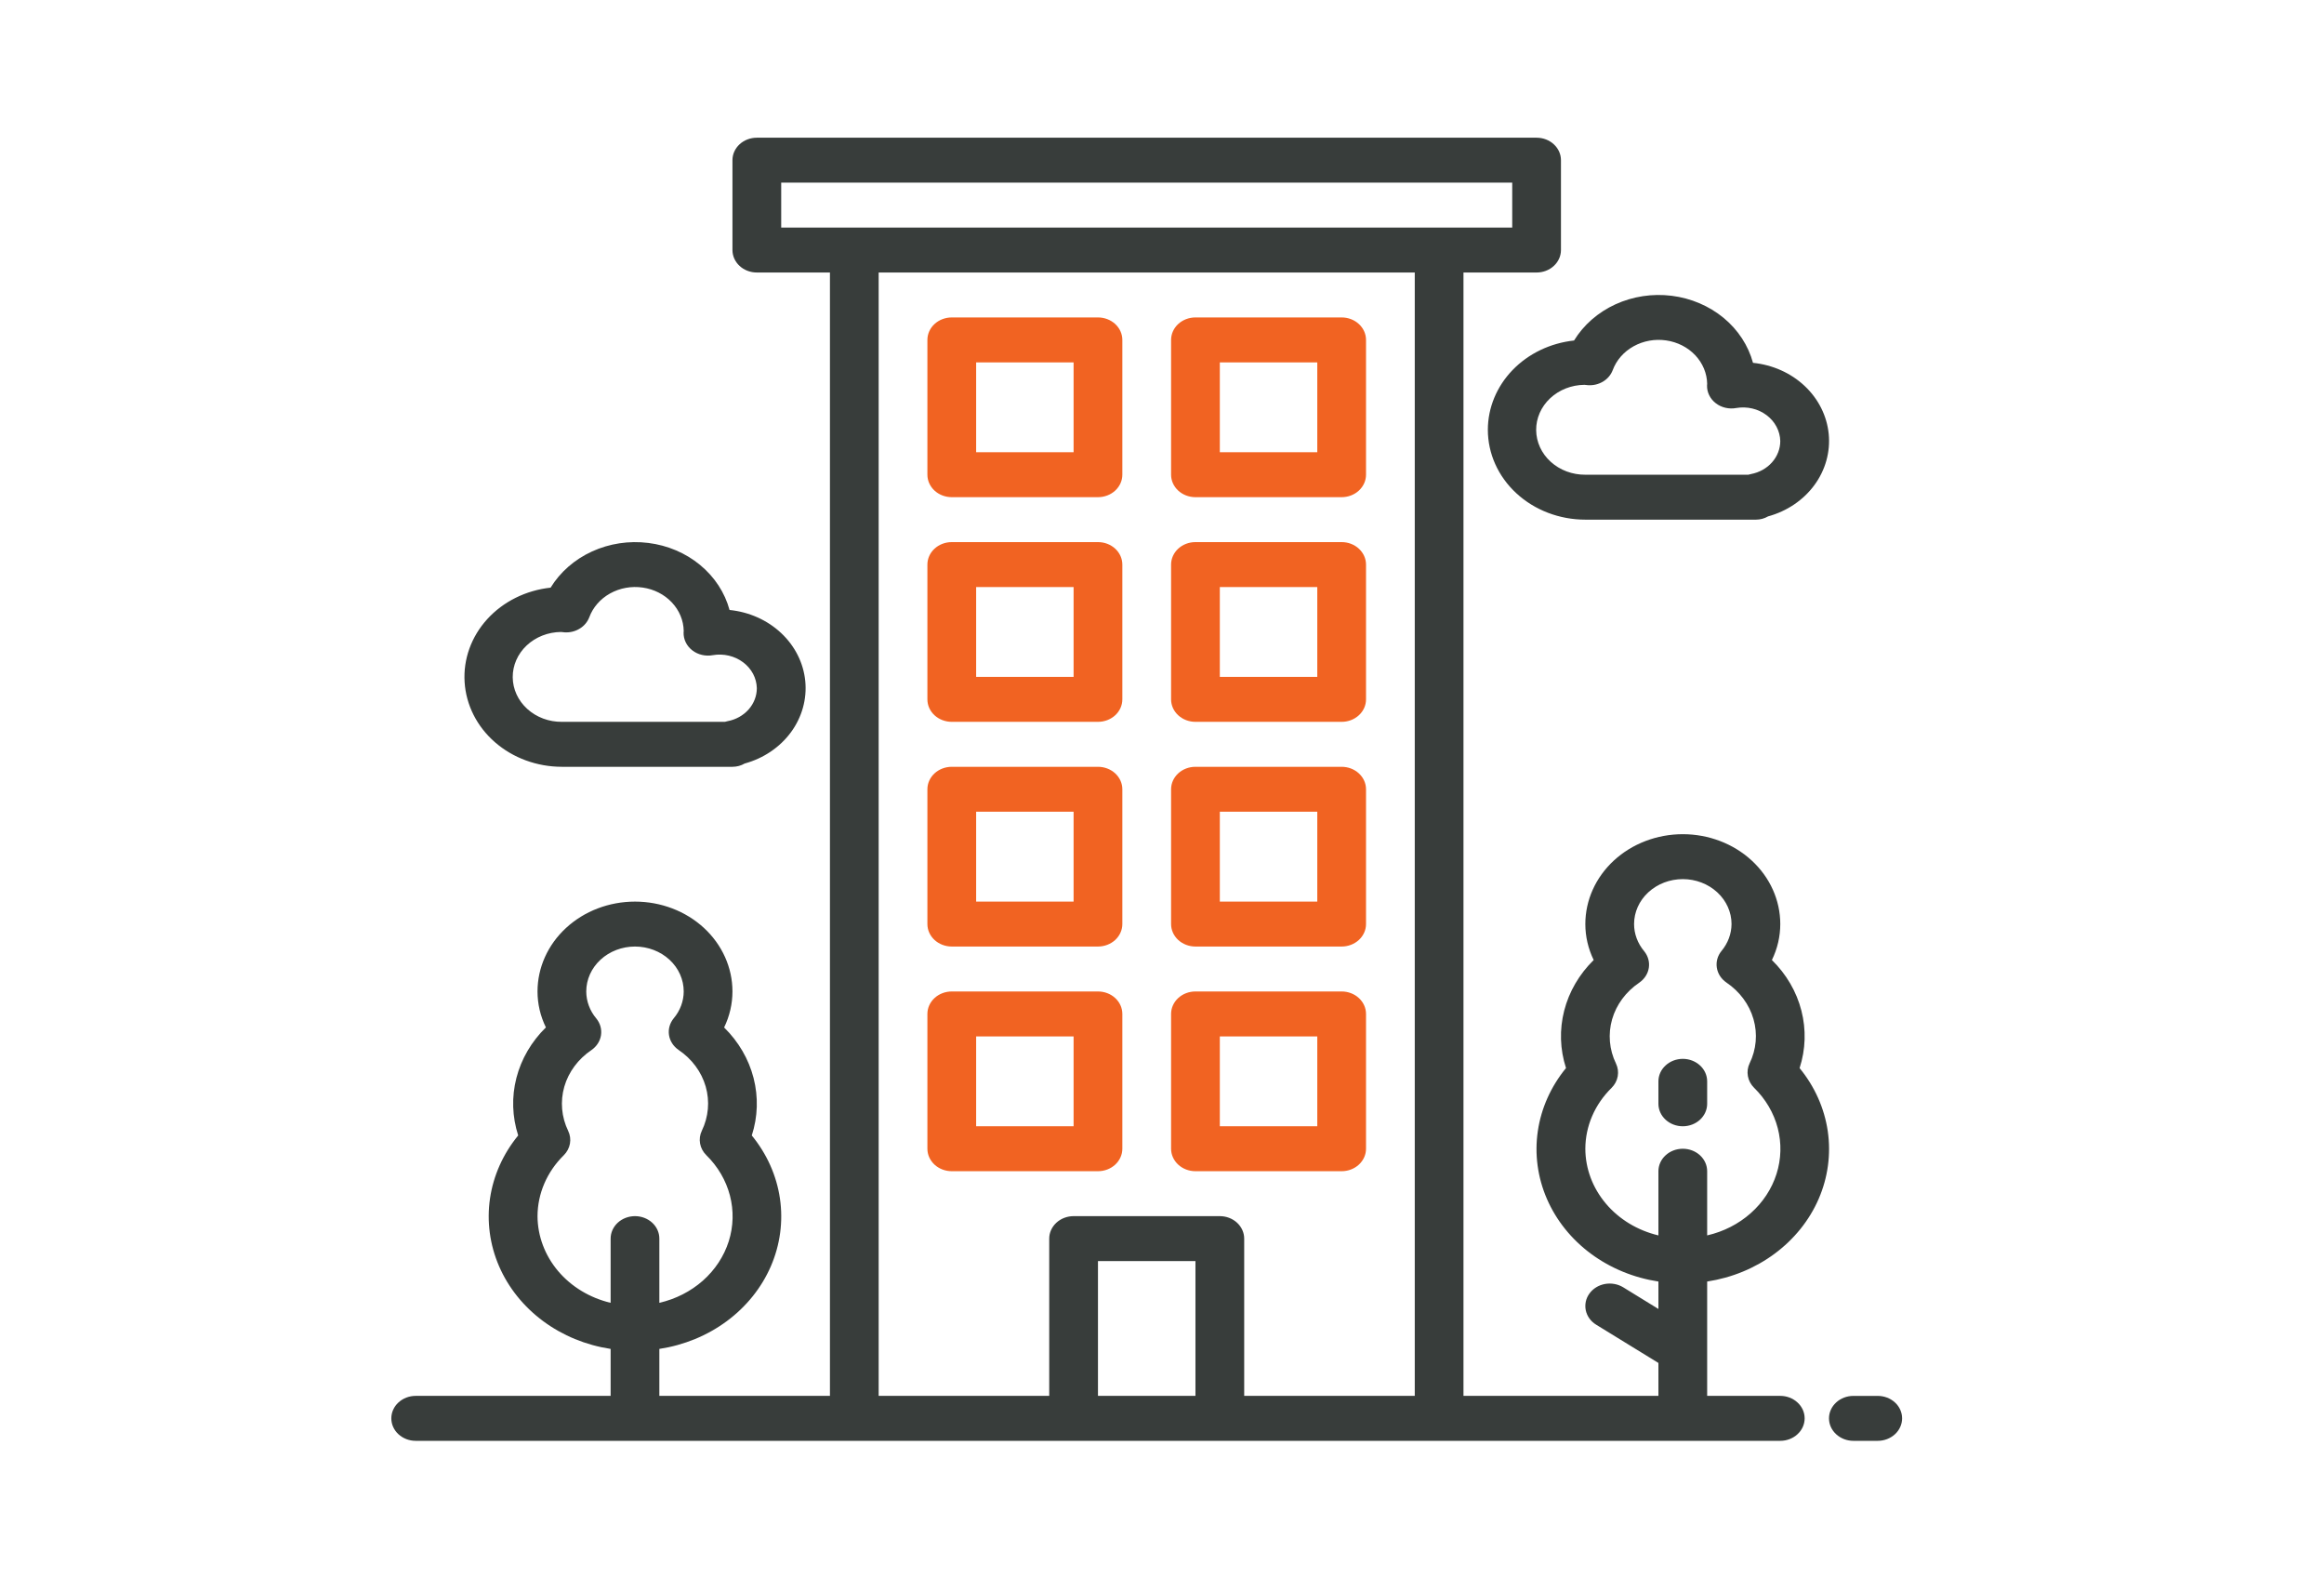
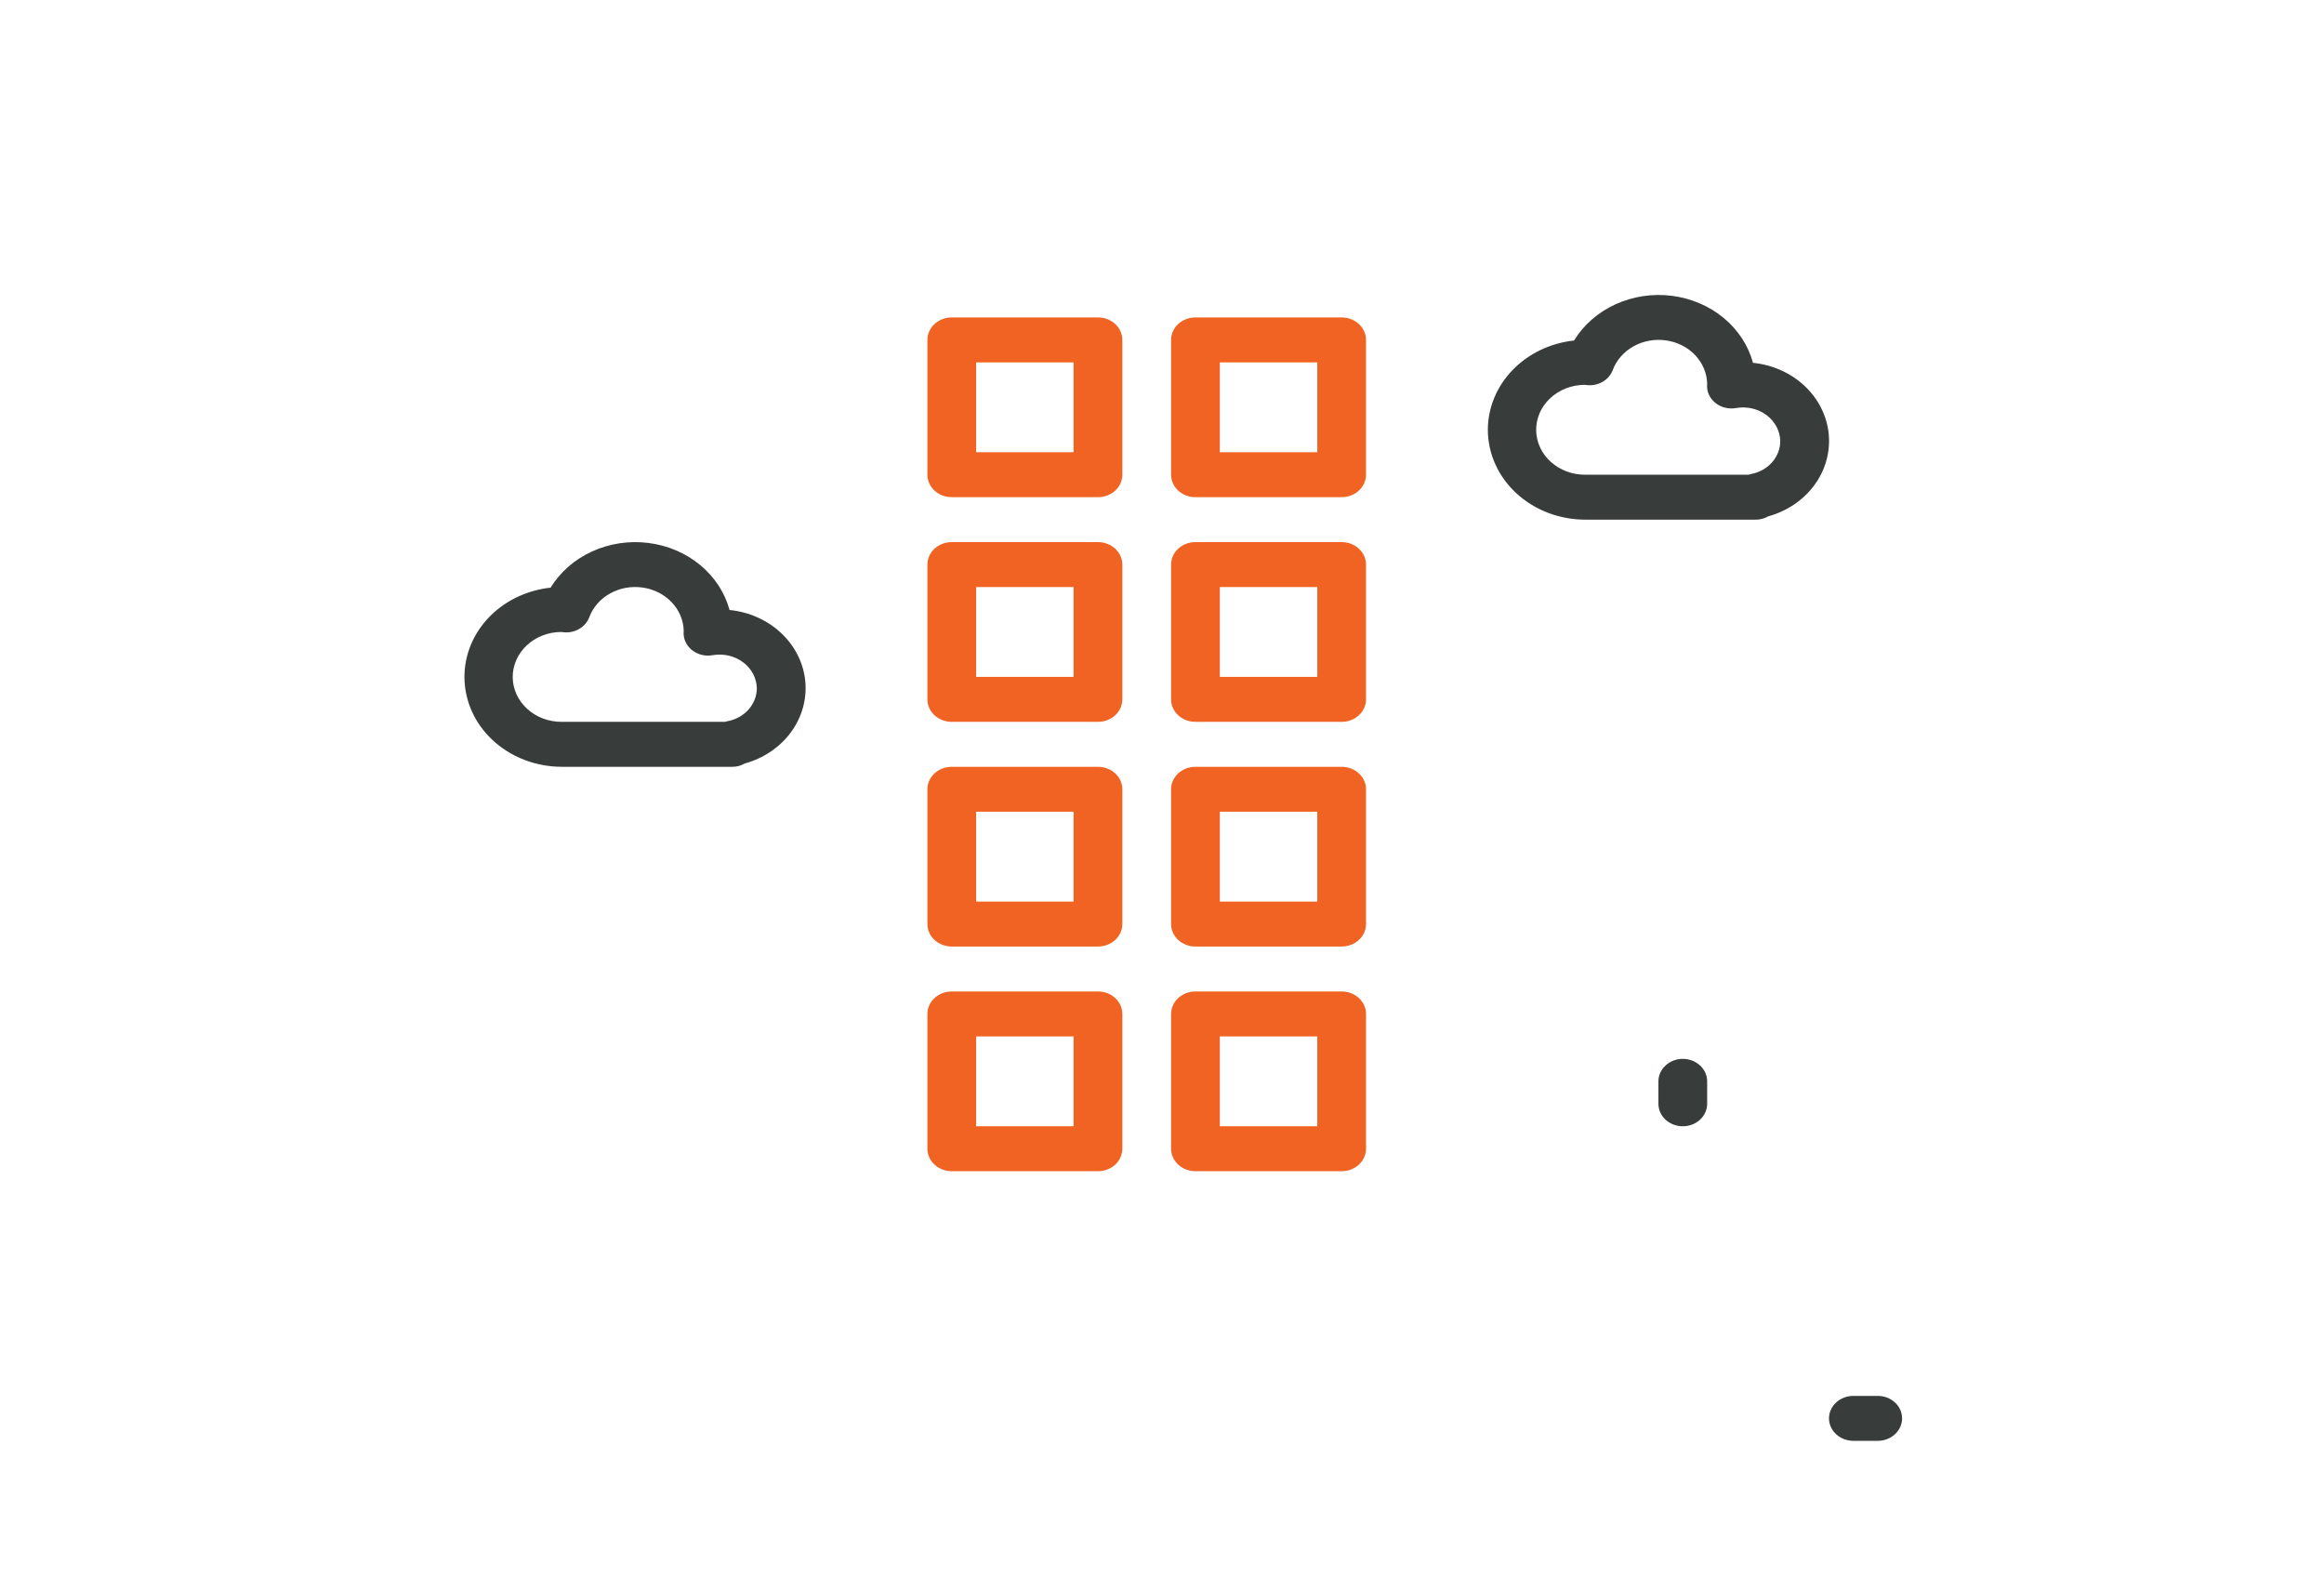
<svg xmlns="http://www.w3.org/2000/svg" width="76" height="52" viewBox="0 0 76 52" fill="none">
-   <path d="M58.219 45.635H55.828V41.897C56.637 41.773 57.398 41.46 58.036 40.986C58.675 40.513 59.171 39.895 59.475 39.194C59.779 38.492 59.881 37.729 59.772 36.98C59.662 36.232 59.345 35.521 58.851 34.919C59.049 34.308 59.069 33.661 58.91 33.041C58.751 32.42 58.419 31.85 57.945 31.386C58.126 31.016 58.219 30.615 58.219 30.21C58.219 29.431 57.883 28.684 57.285 28.133C56.687 27.582 55.877 27.272 55.031 27.272C54.186 27.272 53.375 27.582 52.777 28.133C52.18 28.684 51.844 29.431 51.844 30.21C51.844 30.615 51.937 31.016 52.117 31.386C51.644 31.85 51.312 32.42 51.153 33.04C50.994 33.66 51.014 34.308 51.212 34.918C50.717 35.521 50.4 36.231 50.29 36.98C50.18 37.729 50.283 38.492 50.587 39.194C50.891 39.895 51.386 40.513 52.025 40.987C52.664 41.46 53.425 41.774 54.234 41.897V42.794L53.083 42.086C52.996 42.033 52.898 41.995 52.795 41.977C52.693 41.958 52.587 41.958 52.484 41.977C52.382 41.996 52.284 42.033 52.197 42.087C52.11 42.141 52.036 42.209 51.978 42.29C51.919 42.37 51.879 42.46 51.859 42.554C51.839 42.649 51.839 42.747 51.859 42.841C51.88 42.936 51.92 43.026 51.978 43.106C52.036 43.186 52.111 43.255 52.198 43.308L54.234 44.559V45.635H47.859V8.909H50.25C50.461 8.909 50.664 8.832 50.813 8.694C50.963 8.556 51.047 8.369 51.047 8.174V5.236C51.047 5.041 50.963 4.855 50.813 4.717C50.664 4.579 50.461 4.502 50.25 4.502H24.75C24.539 4.502 24.336 4.579 24.186 4.717C24.037 4.855 23.953 5.041 23.953 5.236V8.174C23.953 8.369 24.037 8.556 24.186 8.694C24.336 8.832 24.539 8.909 24.75 8.909H27.141V45.635H21.562V44.1C22.371 43.977 23.132 43.664 23.771 43.19C24.41 42.716 24.905 42.099 25.209 41.397C25.513 40.695 25.615 39.933 25.506 39.184C25.397 38.435 25.079 37.725 24.585 37.122C24.783 36.512 24.803 35.865 24.644 35.245C24.485 34.625 24.153 34.055 23.68 33.591C23.86 33.221 23.953 32.819 23.953 32.414C23.953 31.635 23.617 30.887 23.02 30.336C22.422 29.785 21.611 29.476 20.766 29.476C19.92 29.476 19.11 29.785 18.512 30.336C17.914 30.887 17.578 31.635 17.578 32.414C17.578 32.819 17.671 33.219 17.852 33.589C17.378 34.053 17.046 34.624 16.887 35.243C16.728 35.863 16.749 36.511 16.946 37.121C16.451 37.724 16.134 38.434 16.024 39.183C15.915 39.932 16.017 40.695 16.321 41.397C16.625 42.099 17.121 42.716 17.76 43.19C18.399 43.664 19.16 43.977 19.969 44.1V45.635H13.594C13.382 45.635 13.18 45.713 13.03 45.851C12.881 45.988 12.797 46.175 12.797 46.37C12.797 46.565 12.881 46.752 13.03 46.889C13.18 47.027 13.382 47.105 13.594 47.105H58.219C58.43 47.105 58.633 47.027 58.782 46.889C58.932 46.752 59.016 46.565 59.016 46.37C59.016 46.175 58.932 45.988 58.782 45.851C58.633 45.713 58.43 45.635 58.219 45.635ZM51.844 37.556C51.846 36.816 52.153 36.105 52.702 35.566C52.808 35.461 52.878 35.329 52.903 35.188C52.929 35.046 52.909 34.901 52.846 34.77C52.626 34.315 52.582 33.804 52.72 33.323C52.859 32.842 53.173 32.419 53.609 32.125C53.778 32.008 53.89 31.834 53.92 31.642C53.95 31.449 53.895 31.253 53.768 31.097C53.555 30.843 53.438 30.531 53.438 30.21C53.438 29.821 53.605 29.447 53.904 29.172C54.203 28.896 54.609 28.741 55.031 28.741C55.454 28.741 55.859 28.896 56.158 29.172C56.457 29.447 56.625 29.821 56.625 30.21C56.623 30.53 56.507 30.839 56.295 31.092C56.168 31.248 56.114 31.444 56.144 31.636C56.174 31.829 56.285 32.003 56.455 32.12C56.891 32.414 57.205 32.837 57.343 33.318C57.482 33.799 57.437 34.31 57.216 34.764C57.153 34.896 57.134 35.041 57.16 35.182C57.185 35.324 57.255 35.455 57.361 35.561C57.74 35.931 58.007 36.386 58.136 36.88C58.265 37.375 58.251 37.892 58.096 38.38C57.941 38.868 57.65 39.311 57.252 39.663C56.855 40.016 56.364 40.266 55.828 40.389V38.29C55.828 38.095 55.744 37.908 55.595 37.771C55.445 37.633 55.243 37.556 55.031 37.556C54.82 37.556 54.617 37.633 54.468 37.771C54.318 37.908 54.234 38.095 54.234 38.29V40.389C53.552 40.227 52.947 39.861 52.515 39.348C52.082 38.835 51.846 38.205 51.844 37.556ZM17.578 39.759C17.581 39.02 17.887 38.309 18.436 37.769C18.542 37.664 18.612 37.533 18.638 37.391C18.664 37.25 18.644 37.104 18.581 36.973C18.361 36.519 18.316 36.008 18.454 35.527C18.593 35.045 18.907 34.623 19.343 34.329C19.512 34.212 19.624 34.038 19.654 33.845C19.684 33.652 19.629 33.456 19.503 33.3C19.289 33.047 19.173 32.735 19.172 32.414C19.172 32.024 19.34 31.651 19.639 31.375C19.938 31.1 20.343 30.945 20.766 30.945C21.188 30.945 21.594 31.1 21.893 31.375C22.192 31.651 22.359 32.024 22.359 32.414C22.358 32.733 22.242 33.043 22.029 33.295C21.903 33.451 21.848 33.647 21.878 33.84C21.908 34.033 22.02 34.207 22.189 34.324C22.625 34.617 22.939 35.04 23.078 35.522C23.216 36.003 23.171 36.513 22.951 36.968C22.888 37.099 22.868 37.245 22.894 37.386C22.92 37.528 22.99 37.659 23.096 37.764C23.474 38.134 23.741 38.589 23.87 39.084C23.999 39.578 23.986 40.095 23.831 40.584C23.675 41.072 23.385 41.514 22.987 41.867C22.589 42.219 22.098 42.47 21.562 42.593V40.494C21.562 40.299 21.479 40.112 21.329 39.974C21.18 39.837 20.977 39.759 20.766 39.759C20.554 39.759 20.352 39.837 20.202 39.974C20.053 40.112 19.969 40.299 19.969 40.494V42.593C19.287 42.431 18.682 42.065 18.249 41.552C17.817 41.039 17.581 40.409 17.578 39.759ZM25.547 5.971H49.453V7.44H25.547V5.971ZM35.906 45.635V41.228H39.094V45.635H35.906ZM40.688 45.635V40.494C40.688 40.299 40.603 40.112 40.454 39.974C40.305 39.837 40.102 39.759 39.891 39.759H35.109C34.898 39.759 34.695 39.837 34.546 39.974C34.397 40.112 34.312 40.299 34.312 40.494V45.635H28.734V8.909H46.266V45.635H40.688Z" fill="#383D3B" />
  <path d="M61.406 45.636H60.609C60.398 45.636 60.195 45.713 60.046 45.851C59.897 45.988 59.812 46.175 59.812 46.37C59.812 46.565 59.897 46.752 60.046 46.889C60.195 47.027 60.398 47.105 60.609 47.105H61.406C61.618 47.105 61.82 47.027 61.97 46.889C62.119 46.752 62.203 46.565 62.203 46.37C62.203 46.175 62.119 45.988 61.97 45.851C61.82 45.713 61.618 45.636 61.406 45.636Z" fill="#383D3B" />
  <path d="M35.906 25.069H31.125C30.914 25.069 30.711 25.146 30.561 25.284C30.412 25.422 30.328 25.608 30.328 25.803V30.21C30.328 30.405 30.412 30.592 30.561 30.73C30.711 30.867 30.914 30.945 31.125 30.945H35.906C36.118 30.945 36.32 30.867 36.47 30.73C36.619 30.592 36.703 30.405 36.703 30.21V25.803C36.703 25.608 36.619 25.422 36.47 25.284C36.32 25.146 36.118 25.069 35.906 25.069ZM35.109 29.476H31.922V26.538H35.109V29.476Z" fill="#F16322" />
  <path d="M43.875 25.069H39.094C38.882 25.069 38.68 25.146 38.53 25.284C38.381 25.422 38.297 25.608 38.297 25.803V30.21C38.297 30.405 38.381 30.592 38.53 30.73C38.68 30.867 38.882 30.945 39.094 30.945H43.875C44.086 30.945 44.289 30.867 44.438 30.73C44.588 30.592 44.672 30.405 44.672 30.21V25.803C44.672 25.608 44.588 25.422 44.438 25.284C44.289 25.146 44.086 25.069 43.875 25.069ZM43.078 29.476H39.891V26.538H43.078V29.476Z" fill="#F16322" />
  <path d="M35.906 17.723H31.125C30.914 17.723 30.711 17.8 30.561 17.938C30.412 18.076 30.328 18.263 30.328 18.458V22.865C30.328 23.06 30.412 23.247 30.561 23.384C30.711 23.522 30.914 23.599 31.125 23.599H35.906C36.118 23.599 36.32 23.522 36.47 23.384C36.619 23.247 36.703 23.06 36.703 22.865V18.458C36.703 18.263 36.619 18.076 36.47 17.938C36.32 17.8 36.118 17.723 35.906 17.723ZM35.109 22.13H31.922V19.192H35.109V22.13Z" fill="#F16322" />
  <path d="M43.875 17.723H39.094C38.882 17.723 38.68 17.8 38.53 17.938C38.381 18.076 38.297 18.263 38.297 18.458V22.865C38.297 23.06 38.381 23.247 38.53 23.384C38.68 23.522 38.882 23.599 39.094 23.599H43.875C44.086 23.599 44.289 23.522 44.438 23.384C44.588 23.247 44.672 23.06 44.672 22.865V18.458C44.672 18.263 44.588 18.076 44.438 17.938C44.289 17.8 44.086 17.723 43.875 17.723ZM43.078 22.13H39.891V19.192H43.078V22.13Z" fill="#F16322" />
  <path d="M35.906 32.414H31.125C30.914 32.414 30.711 32.491 30.561 32.629C30.412 32.767 30.328 32.953 30.328 33.148V37.556C30.328 37.75 30.412 37.937 30.561 38.075C30.711 38.213 30.914 38.29 31.125 38.29H35.906C36.118 38.29 36.32 38.213 36.47 38.075C36.619 37.937 36.703 37.75 36.703 37.556V33.148C36.703 32.953 36.619 32.767 36.47 32.629C36.32 32.491 36.118 32.414 35.906 32.414ZM35.109 36.821H31.922V33.883H35.109V36.821Z" fill="#F16322" />
  <path d="M43.875 32.414H39.094C38.882 32.414 38.68 32.491 38.53 32.629C38.381 32.767 38.297 32.953 38.297 33.148V37.556C38.297 37.75 38.381 37.937 38.53 38.075C38.68 38.213 38.882 38.29 39.094 38.29H43.875C44.086 38.29 44.289 38.213 44.438 38.075C44.588 37.937 44.672 37.75 44.672 37.556V33.148C44.672 32.953 44.588 32.767 44.438 32.629C44.289 32.491 44.086 32.414 43.875 32.414ZM43.078 36.821H39.891V33.883H43.078V36.821Z" fill="#F16322" />
  <path d="M35.906 10.378H31.125C30.914 10.378 30.711 10.455 30.561 10.593C30.412 10.731 30.328 10.918 30.328 11.113V15.52C30.328 15.714 30.412 15.901 30.561 16.039C30.711 16.177 30.914 16.254 31.125 16.254H35.906C36.118 16.254 36.32 16.177 36.47 16.039C36.619 15.901 36.703 15.714 36.703 15.52V11.113C36.703 10.918 36.619 10.731 36.47 10.593C36.32 10.455 36.118 10.378 35.906 10.378ZM35.109 14.785H31.922V11.847H35.109V14.785Z" fill="#F16322" />
  <path d="M43.875 10.378H39.094C38.882 10.378 38.68 10.455 38.53 10.593C38.381 10.731 38.297 10.918 38.297 11.113V15.52C38.297 15.714 38.381 15.901 38.53 16.039C38.68 16.177 38.882 16.254 39.094 16.254H43.875C44.086 16.254 44.289 16.177 44.438 16.039C44.588 15.901 44.672 15.714 44.672 15.52V11.113C44.672 10.918 44.588 10.731 44.438 10.593C44.289 10.455 44.086 10.378 43.875 10.378ZM43.078 14.785H39.891V11.847H43.078V14.785Z" fill="#F16322" />
  <path d="M55.031 36.821C55.243 36.821 55.445 36.744 55.595 36.606C55.744 36.468 55.828 36.281 55.828 36.087V35.352C55.828 35.157 55.744 34.97 55.595 34.833C55.445 34.695 55.243 34.617 55.031 34.617C54.82 34.617 54.617 34.695 54.468 34.833C54.318 34.97 54.234 35.157 54.234 35.352V36.087C54.234 36.281 54.318 36.468 54.468 36.606C54.617 36.744 54.82 36.821 55.031 36.821Z" fill="#383D3B" />
  <path d="M48.656 14.05C48.656 14.83 48.992 15.577 49.59 16.128C50.188 16.679 50.998 16.989 51.844 16.989H57.422C57.563 16.989 57.701 16.952 57.82 16.882C58.438 16.713 58.972 16.352 59.334 15.86C59.695 15.369 59.861 14.777 59.803 14.186C59.744 13.595 59.466 13.04 59.015 12.617C58.564 12.193 57.967 11.927 57.327 11.862C57.173 11.294 56.837 10.781 56.363 10.39C55.889 10 55.299 9.749 54.669 9.67C54.039 9.591 53.398 9.689 52.829 9.949C52.259 10.21 51.788 10.622 51.475 11.132C50.699 11.216 49.984 11.56 49.464 12.098C48.945 12.636 48.657 13.33 48.656 14.05ZM51.816 12.581L51.934 12.593C52.108 12.604 52.281 12.561 52.426 12.473C52.572 12.384 52.681 12.254 52.739 12.102C52.859 11.776 53.101 11.5 53.42 11.322C53.74 11.144 54.118 11.075 54.487 11.129C54.856 11.182 55.193 11.354 55.438 11.613C55.683 11.873 55.822 12.204 55.828 12.548C55.828 12.566 55.828 12.584 55.824 12.598C55.821 12.709 55.844 12.819 55.894 12.92C55.943 13.021 56.016 13.11 56.108 13.181C56.2 13.253 56.308 13.304 56.425 13.331C56.541 13.358 56.663 13.361 56.78 13.339C56.954 13.309 57.132 13.315 57.303 13.355C57.474 13.395 57.633 13.469 57.77 13.572C57.907 13.675 58.018 13.803 58.095 13.949C58.173 14.095 58.215 14.255 58.219 14.418C58.219 14.672 58.124 14.918 57.949 15.115C57.775 15.312 57.532 15.447 57.263 15.498C57.232 15.503 57.203 15.511 57.173 15.52H51.844C51.421 15.523 51.014 15.371 50.713 15.098C50.411 14.825 50.24 14.453 50.236 14.063C50.232 13.674 50.397 13.299 50.693 13.021C50.989 12.743 51.393 12.585 51.816 12.581Z" fill="#383D3B" />
  <path d="M18.375 25.069H23.953C24.094 25.069 24.232 25.032 24.352 24.962C24.969 24.793 25.503 24.432 25.865 23.94C26.226 23.449 26.392 22.857 26.334 22.266C26.276 21.675 25.997 21.12 25.546 20.697C25.095 20.273 24.498 20.006 23.858 19.942C23.704 19.374 23.368 18.861 22.894 18.47C22.421 18.079 21.831 17.828 21.2 17.75C20.57 17.671 19.929 17.769 19.36 18.029C18.79 18.29 18.319 18.702 18.006 19.212C17.198 19.299 16.457 19.667 15.934 20.241C15.411 20.816 15.146 21.552 15.194 22.301C15.241 23.049 15.596 23.753 16.188 24.267C16.779 24.782 17.562 25.068 18.375 25.069ZM18.347 20.661L18.465 20.673C18.639 20.684 18.812 20.641 18.957 20.552C19.103 20.464 19.212 20.333 19.27 20.182C19.39 19.856 19.632 19.579 19.952 19.401C20.271 19.224 20.649 19.155 21.018 19.209C21.387 19.262 21.724 19.433 21.969 19.693C22.215 19.953 22.353 20.284 22.359 20.628C22.359 20.646 22.359 20.664 22.355 20.678C22.352 20.789 22.376 20.899 22.425 21C22.474 21.101 22.547 21.19 22.639 21.261C22.731 21.333 22.84 21.384 22.956 21.411C23.072 21.438 23.194 21.441 23.312 21.419C23.485 21.389 23.663 21.395 23.834 21.435C24.005 21.475 24.164 21.549 24.301 21.652C24.438 21.754 24.549 21.883 24.627 22.029C24.704 22.175 24.746 22.335 24.75 22.498C24.75 22.752 24.655 22.998 24.481 23.195C24.306 23.391 24.064 23.527 23.794 23.577C23.764 23.583 23.734 23.591 23.704 23.599H18.375C17.952 23.603 17.545 23.451 17.244 23.178C16.942 22.905 16.771 22.533 16.767 22.143C16.764 21.754 16.928 21.379 17.224 21.101C17.52 20.823 17.924 20.665 18.347 20.661Z" fill="#383D3B" />
</svg>